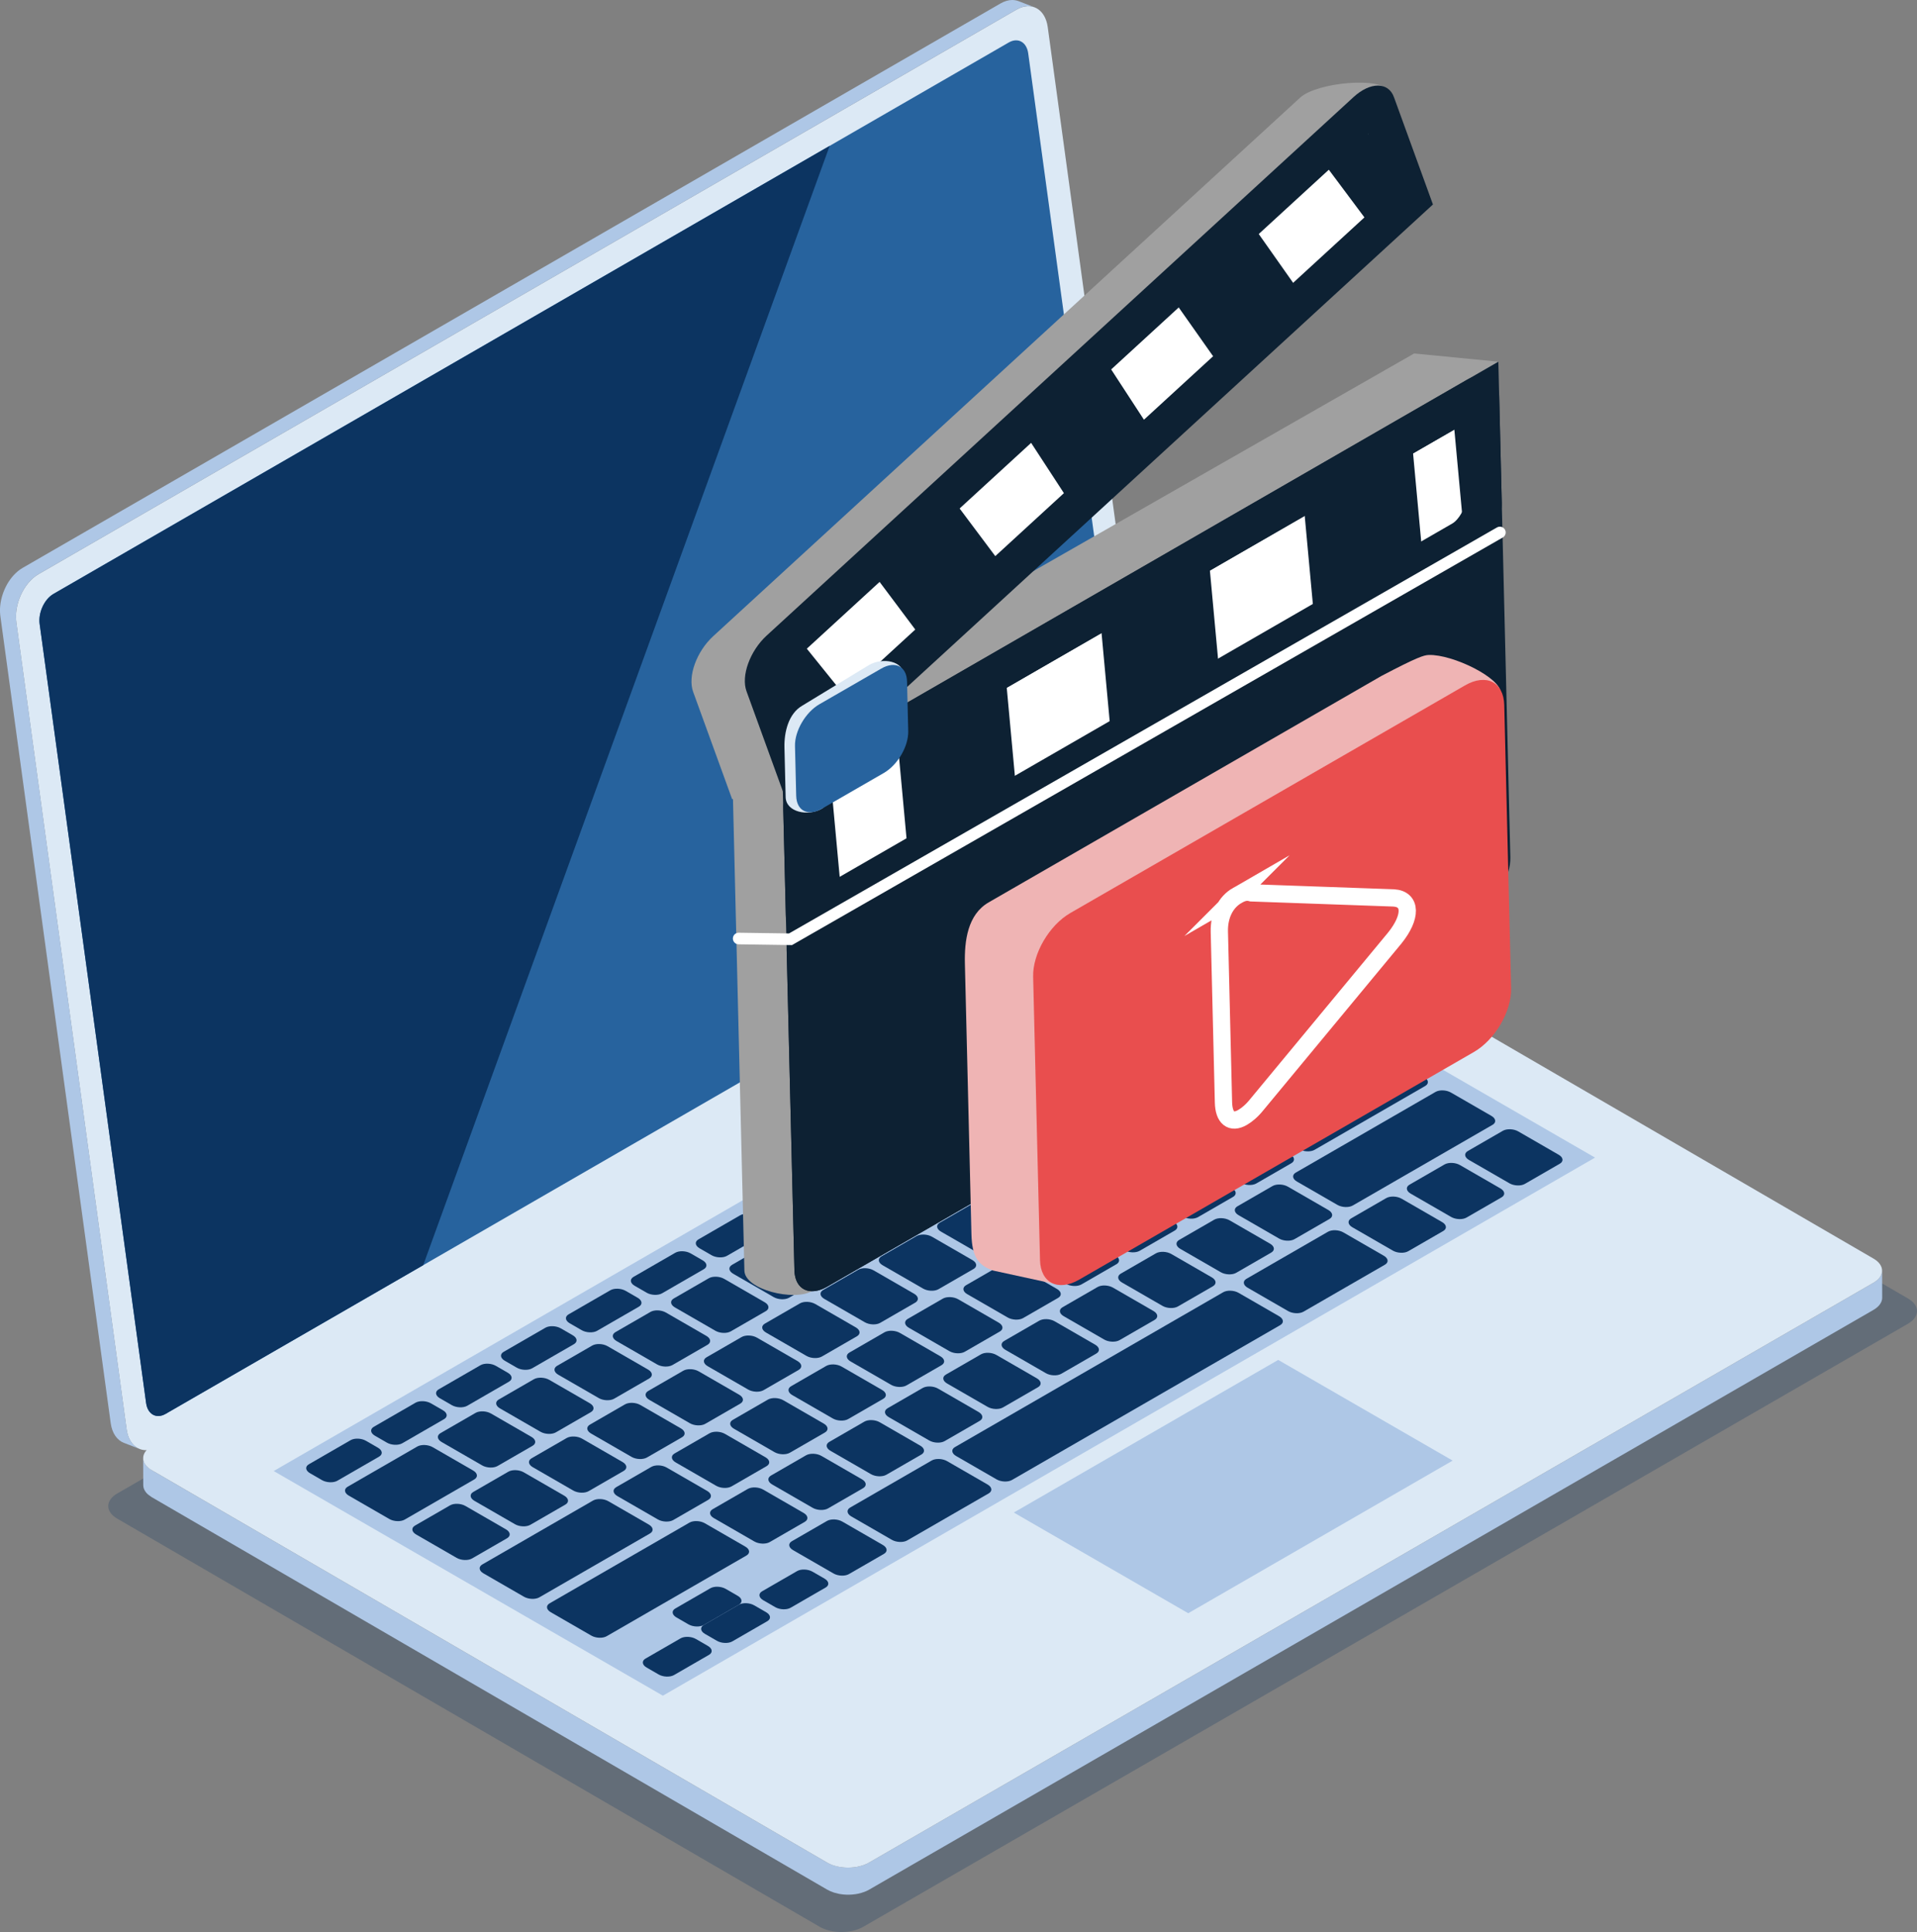
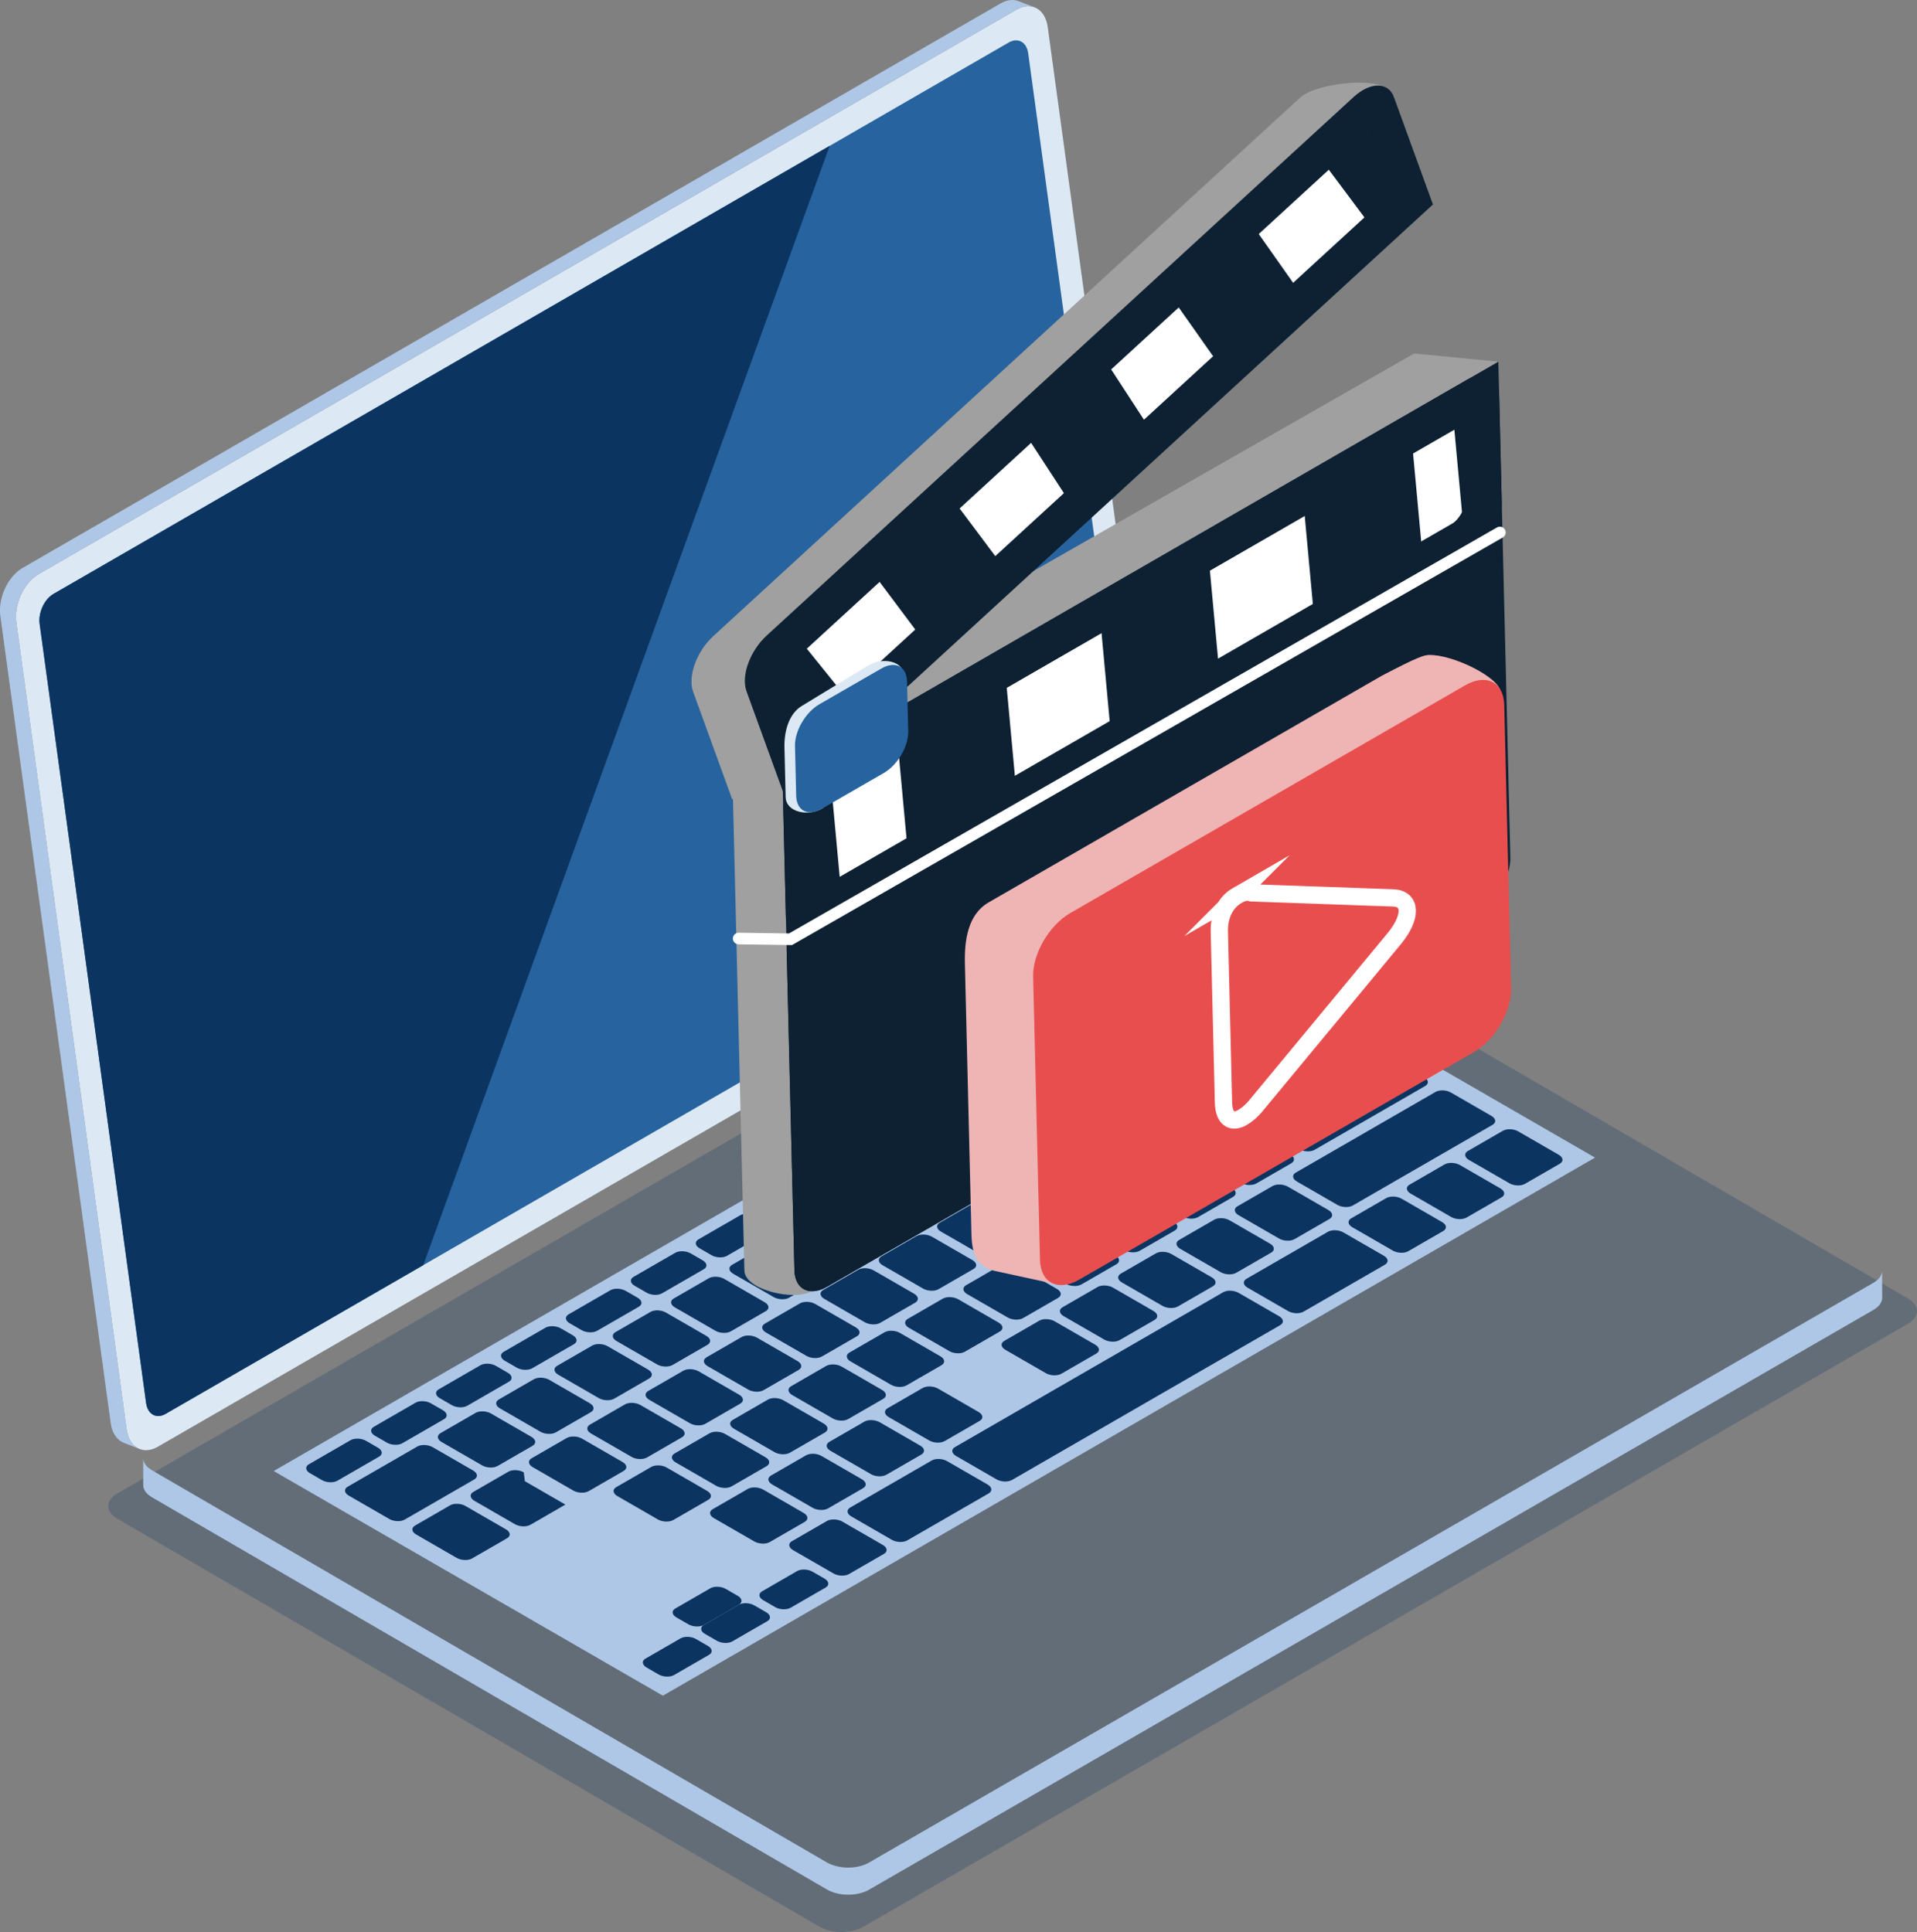
<svg xmlns="http://www.w3.org/2000/svg" id="_レイヤー_2" data-name="レイヤー 2" viewBox="0 0 1470.97 1482.77">
  <rect x="0" y="0" width="1470.97" height="1482.77" fill="#808080" stroke="none" />
  <defs>
    <style>
      .cls-1 {
        fill: #0c3461;
      }

      .cls-1, .cls-2, .cls-3, .cls-4, .cls-5, .cls-6, .cls-7, .cls-8, .cls-9, .cls-10 {
        stroke-width: 0px;
      }

      .cls-2, .cls-11 {
        fill: #e94e4e;
      }

      .cls-3, .cls-12 {
        opacity: .25;
      }

      .cls-4 {
        fill: #dce9f5;
      }

      .cls-5 {
        fill: #0d2133;
      }

      .cls-6 {
        fill: #fff;
      }

      .cls-7 {
        fill: #a0a0a0;
      }

      .cls-8 {
        fill: #27639e;
      }

      .cls-9 {
        fill: #efb4b4;
      }

      .cls-10 {
        fill: #aec7e6;
      }

      .cls-13 {
        fill: none;
        stroke-linecap: round;
        stroke-width: 8.9px;
      }

      .cls-13, .cls-11 {
        stroke: #fff;
        stroke-miterlimit: 10;
      }

      .cls-11 {
        stroke-width: 13.26px;
      }
    </style>
  </defs>
  <g id="Layer_1" data-name="Layer 1">
    <g class="cls-12">
      <path class="cls-1" d="M90.03,1146.16c-9.27,5.35-9.26,14-.05,19.35l539.04,313.26c9.15,5.32,24.08,5.35,33.35,0l801.62-462.81c9.27-5.35,9.32-14.03.17-19.35l-539.04-313.26c-9.21-5.35-24.19-5.35-33.46,0L90.03,1146.16Z" />
    </g>
    <g>
      <g>
        <g>
          <path class="cls-4" d="M12.54,477.67l84.61,619.28c1.9,13.92,12.63,19.91,23.95,13.37l750.39-433.24c11.32-6.54,18.96-23.13,17.06-37.05L803.95,20.75c-1.9-13.92-12.63-19.9-23.95-13.36L29.61,440.63c-11.32,6.54-18.96,23.12-17.06,37.04Z" />
          <g>
            <path class="cls-8" d="M41.07,455.79c-7.06,4.08-11.83,14.42-10.64,23.1l81.69,597.88c1.19,8.69,7.88,12.41,14.94,8.33l732.97-423.18c7.06-4.08,11.83-14.42,10.64-23.1L788.98,40.94c-1.19-8.69-7.88-12.41-14.94-8.33L41.07,455.79Z" />
            <path class="cls-1" d="M30.43,478.89l81.69,597.88c1.18,8.68,7.87,12.41,14.94,8.34l197.69-114.14L636.63,111.94,41.07,455.79c-7.07,4.08-11.83,14.42-10.65,23.1Z" />
          </g>
        </g>
        <path class="cls-10" d="M.04,470.26c0-.18-.01-.37-.02-.55,0-.27-.02-.54-.02-.81,0-.19,0-.38,0-.58,0-.26,0-.52,0-.79,0-.02,0-.04,0-.06,0-.05,0-.09,0-.14.02-.61.06-1.22.11-1.83.01-.12.02-.24.03-.36.06-.64.14-1.28.23-1.92.02-.13.04-.26.06-.39.1-.64.21-1.29.35-1.93,0-.02,0-.03,0-.05.14-.65.29-1.31.46-1.95.03-.13.07-.27.1-.4.17-.63.35-1.26.55-1.88.03-.11.07-.22.11-.32.19-.59.4-1.17.61-1.75.03-.08.06-.16.09-.24.24-.62.49-1.23.75-1.83.06-.13.11-.26.17-.39.27-.6.55-1.2.84-1.79.03-.07.07-.13.1-.2.28-.55.57-1.09.88-1.63.06-.1.11-.21.17-.31.32-.56.66-1.11,1-1.65.07-.11.14-.22.22-.33.72-1.1,1.49-2.16,2.31-3.16.08-.1.16-.2.25-.3.4-.48.81-.95,1.23-1.4.08-.08.15-.16.23-.24.4-.43.81-.84,1.23-1.24.05-.05.1-.1.15-.15.45-.42.9-.82,1.37-1.21.1-.08.2-.17.3-.25.47-.38.94-.74,1.43-1.09.02-.01.03-.03.05-.04.03-.02.07-.04.11-.07.6-.42,1.21-.81,1.83-1.17L767.74,2.65C770.85.86,773.91,0,776.75,0c.57,0,1.13.03,1.68.1.55.07,1.09.17,1.62.3.53.13,1.05.3,1.55.49l12.25,4.74c-4.04-1.56-8.9-1.11-13.86,1.76L29.61,440.63c-.62.36-1.23.76-1.83,1.17-.05.04-.11.07-.16.11-.48.34-.96.71-1.43,1.09-.1.08-.2.16-.3.25-.46.39-.92.79-1.37,1.2-.05.05-.1.1-.15.15-.42.4-.82.81-1.22,1.23-.08.08-.15.16-.23.24-.42.45-.83.92-1.23,1.4-.08.1-.16.2-.25.3-.41.5-.81,1.01-1.19,1.54,0,0,0,0,0,0-.38.53-.75,1.07-1.11,1.62-.07.11-.15.22-.22.33-.35.54-.68,1.09-1,1.65-.06.1-.11.2-.17.31-.3.53-.6,1.08-.88,1.63-.03.06-.07.13-.1.19-.3.59-.57,1.18-.84,1.79-.06.13-.12.26-.17.39-.26.6-.51,1.21-.75,1.83-.03.08-.06.16-.09.24-.22.58-.42,1.16-.61,1.74-.04.11-.07.21-.11.32-.2.62-.38,1.25-.55,1.88-.04.13-.07.27-.1.4-.17.65-.33,1.3-.46,1.95,0,.02,0,.03,0,.05-.13.64-.24,1.29-.35,1.93-.02.13-.04.26-.06.39-.09.64-.17,1.28-.23,1.92-.01.12-.02.24-.03.36-.05.61-.09,1.22-.11,1.83,0,.07,0,.14,0,.2,0,.26,0,.52,0,.79,0,.19,0,.38,0,.58,0,.27.01.55.02.82,0,.18,0,.36.02.53.02.3.04.61.06.91.01.14.02.29.03.43.04.45.09.89.15,1.33l84.61,619.28c.93,6.84,4,11.76,8.21,14.23.6.35,1.23.65,1.88.9h0s0,0,0,0l-12.26-4.74c-5.17-2-9.02-7.32-10.09-15.13L.29,472.93c-.06-.44-.11-.88-.15-1.33-.01-.16-.02-.31-.03-.47-.02-.29-.05-.58-.06-.87Z" />
      </g>
      <path class="cls-10" d="M1444.19,975.14c0,3.39-2.23,6.8-6.72,9.39l-770.68,444.95c-1.08.62-2.24,1.16-3.46,1.63-.19.07-.39.13-.58.2-1.01.37-2.06.69-3.14.95-.21.05-.43.11-.64.16-1.19.27-2.41.48-3.65.62-.18.02-.37.04-.55.06-1.25.13-2.5.2-3.76.21-.2,0-.41,0-.61,0-1.27-.01-2.55-.08-3.8-.21-.23-.02-.46-.07-.69-.1-.93-.12-1.84-.29-2.74-.47-.77-.16-1.52-.36-2.27-.56-.58-.16-1.15-.33-1.71-.52-1.58-.55-3.1-1.17-4.46-1.96L116.5,1128.32c-.53-.31-.93-.66-1.39-.99-.56-.4-1.16-.78-1.63-1.21-.71-.64-1.31-1.3-1.81-1.99-.09-.12-.17-.25-.25-.38-.46-.69-.84-1.4-1.09-2.12-.03-.08-.04-.16-.07-.25-.24-.77-.39-1.56-.39-2.34l.06,20.81c0,.07,0,.13,0,.2.01.43.06.87.15,1.3.06.28.15.56.24.84.03.08.04.16.07.24.02.06.03.13.06.19.16.44.37.87.61,1.29.12.22.29.42.43.64.08.12.16.25.25.37.09.12.15.24.24.35.41.52.88,1.03,1.42,1.52.04.04.11.08.16.12.47.42,1.06.8,1.62,1.2.39.27.69.57,1.12.83.09.06.19.11.28.17l518.23,301.16c1.36.79,2.88,1.41,4.46,1.96.18.06.32.16.51.22.38.12.8.19,1.2.3.75.21,1.5.41,2.27.57.28.06.54.15.83.21.63.11,1.27.19,1.91.27.23.03.45.07.68.09.1.01.2.03.3.04.83.08,1.67.14,2.51.17.33.01.66,0,.99,0,.2,0,.4,0,.6,0,.24,0,.48,0,.73,0,.75-.02,1.49-.06,2.23-.12.27-.02.54-.06.81-.09.19-.02.37-.04.56-.06.28-.03.56-.05.83-.09.76-.11,1.51-.24,2.24-.39.19-.04.38-.1.57-.14.22-.05.43-.11.65-.16.38-.09.77-.17,1.14-.28.69-.2,1.34-.44,2-.68.19-.07.38-.12.57-.19.06-.02.13-.04.19-.06,1.15-.46,2.25-.98,3.28-1.57l770.67-444.95c4.49-2.59,6.73-6,6.72-9.39l-.06-20.81Z" />
-       <path class="cls-4" d="M116.55,1109.72c-8.91,5.14-8.9,13.46-.05,18.6l518.23,301.17c8.8,5.11,23.15,5.14,32.06,0l770.67-444.95c8.91-5.14,8.96-13.49.16-18.6l-518.23-301.16c-8.85-5.14-23.26-5.14-32.17,0L116.55,1109.72Z" />
      <g>
        <polygon class="cls-10" points="508.65 1301.38 210.01 1128.96 925.28 716 1223.91 888.42 508.65 1301.38" />
-         <polygon class="cls-10" points="1114.66 1120.96 911.77 1238.1 777.91 1160.82 980.81 1043.68 1114.66 1120.96" />
        <g>
          <g>
            <path class="cls-1" d="M1158.22,908.13c3.48,2.01,8.79,2.23,11.81.49l26.91-15.54c3.01-1.74,2.63-4.81-.85-6.82l-31.08-17.94c-3.48-2.01-8.79-2.23-11.81-.49l-26.91,15.54c-3.01,1.74-2.63,4.81.85,6.82l31.08,17.94Z" />
            <path class="cls-1" d="M1113.48,933.96c3.48,2.01,8.79,2.23,11.81.49l26.91-15.54c3.01-1.74,2.63-4.81-.85-6.82l-31.08-17.94c-3.48-2.01-8.79-2.23-11.81-.49l-26.91,15.54c-3.01,1.74-2.63,4.81.85,6.82l31.08,17.94Z" />
            <path class="cls-1" d="M1068.74,959.79c3.48,2.01,8.79,2.23,11.81.49l26.91-15.54c3.01-1.74,2.63-4.81-.85-6.82l-31.08-17.94c-3.48-2.01-8.79-2.23-11.81-.49l-26.91,15.54c-3.01,1.74-2.63,4.81.85,6.82l31.08,17.94Z" />
            <path class="cls-1" d="M639.57,1207.58c3.48,2.01,8.79,2.23,11.81.49l26.91-15.54c3.01-1.74,2.63-4.81-.85-6.82l-31.08-17.94c-3.48-2.01-8.79-2.23-11.81-.49l-26.91,15.54c-3.01,1.74-2.63,4.81.85,6.82l31.08,17.94Z" />
            <path class="cls-1" d="M988.38,1006.19c3.48,2.01,8.79,2.23,11.81.49l62.54-36.1c3.01-1.74,2.63-4.81-.85-6.82l-31.08-17.94c-3.48-2.01-8.79-2.23-11.81-.49l-62.54,36.1c-3.01,1.74-2.63,4.81.85,6.82l31.08,17.94Z" />
            <path class="cls-1" d="M684.31,1181.74c3.48,2.01,8.79,2.23,11.81.49l62.54-36.1c3.01-1.74,2.63-4.81-.85-6.82l-31.08-17.94c-3.48-2.01-8.79-2.23-11.81-.49l-62.54,36.1c-3.01,1.74-2.63,4.81.85,6.82l31.08,17.94Z" />
            <path class="cls-1" d="M764.68,1135.35c3.48,2.01,8.79,2.23,11.81.49l205.87-118.86c3.01-1.74,2.63-4.81-.85-6.82l-31.08-17.94c-3.48-2.01-8.79-2.23-11.81-.49l-205.87,118.86c-3.01,1.74-2.63,4.81.85,6.82l31.08,17.94Z" />
            <path class="cls-1" d="M594.83,1233.41c3.48,2.01,8.79,2.23,11.81.49l26.91-15.54c3.01-1.74,2.63-4.81-.85-6.82l-9.21-5.32c-3.48-2.01-8.79-2.23-11.81-.49l-26.91,15.54c-3.01,1.74-2.63,4.81.85,6.82l9.21,5.32Z" />
            <path class="cls-1" d="M550.09,1259.24c3.48,2.01,8.79,2.23,11.81.49l26.91-15.54c3.01-1.74,2.63-4.81-.85-6.82l-9.21-5.32c-3.48-2.01-8.79-2.23-11.81-.49l-26.91,15.54c-3.01,1.74-2.63,4.81.85,6.82l9.21,5.32Z" />
            <path class="cls-1" d="M528.23,1246.61c3.48,2.01,8.79,2.23,11.81.49l26.91-15.54c3.01-1.74,2.63-4.81-.85-6.82l-9.21-5.32c-3.48-2.01-8.79-2.23-11.81-.49l-26.91,15.54c-3.01,1.74-2.63,4.81.85,6.82l9.21,5.32Z" />
            <path class="cls-1" d="M505.35,1285.07c3.48,2.01,8.79,2.23,11.81.49l26.91-15.54c3.01-1.74,2.63-4.81-.85-6.82l-9.21-5.32c-3.48-2.01-8.79-2.23-11.81-.49l-26.91,15.54c-3.01,1.74-2.63,4.81.85,6.82l9.21,5.32Z" />
          </g>
          <g>
            <path class="cls-1" d="M894.77,761.97c3.48,2.01,8.79,2.23,11.81.49l32.05-18.51c3.01-1.74,2.63-4.81-.85-6.82l-9.21-5.32c-3.48-2.01-8.79-2.23-11.81-.49l-32.05,18.51c-3.01,1.74-2.63,4.81.85,6.82l9.21,5.32Z" />
            <path class="cls-1" d="M844.95,790.73c3.48,2.01,8.79,2.23,11.81.49l32.05-18.51c3.01-1.74,2.63-4.81-.85-6.82l-9.21-5.32c-3.48-2.01-8.79-2.23-11.81-.49l-32.05,18.51c-3.01,1.74-2.63,4.81.85,6.82l9.21,5.32Z" />
            <path class="cls-1" d="M795.12,819.5c3.48,2.01,8.79,2.23,11.81.49l32.05-18.51c3.01-1.74,2.63-4.81-.85-6.82l-9.21-5.32c-3.48-2.01-8.79-2.23-11.81-.49l-32.05,18.51c-3.01,1.74-2.63,4.81.85,6.82l9.21,5.32Z" />
            <path class="cls-1" d="M745.29,848.27c3.48,2.01,8.79,2.23,11.81.49l32.05-18.51c3.01-1.74,2.63-4.81-.85-6.82l-9.21-5.32c-3.48-2.01-8.79-2.23-11.81-.49l-32.05,18.51c-3.01,1.74-2.63,4.81.85,6.82l9.21,5.32Z" />
            <path class="cls-1" d="M695.47,877.03c3.48,2.01,8.79,2.23,11.81.49l32.05-18.51c3.01-1.74,2.63-4.81-.85-6.82l-9.21-5.32c-3.48-2.01-8.79-2.23-11.81-.49l-32.05,18.51c-3.01,1.74-2.63,4.81.85,6.82l9.21,5.32Z" />
            <path class="cls-1" d="M645.64,905.8c3.48,2.01,8.79,2.23,11.81.49l32.05-18.51c3.01-1.74,2.63-4.81-.85-6.82l-9.21-5.32c-3.48-2.01-8.79-2.23-11.81-.49l-32.05,18.51c-3.01,1.74-2.63,4.81.85,6.82l9.21,5.32Z" />
            <path class="cls-1" d="M595.82,934.57c3.48,2.01,8.79,2.23,11.81.49l32.05-18.51c3.01-1.74,2.63-4.81-.85-6.82l-9.21-5.32c-3.48-2.01-8.79-2.23-11.81-.49l-32.05,18.51c-3.01,1.74-2.63,4.81.85,6.82l9.21,5.32Z" />
            <path class="cls-1" d="M545.99,963.33c3.48,2.01,8.79,2.23,11.81.49l32.05-18.51c3.01-1.74,2.63-4.81-.85-6.82l-9.21-5.32c-3.48-2.01-8.79-2.23-11.81-.49l-32.05,18.51c-3.01,1.74-2.63,4.81.85,6.82l9.21,5.32Z" />
            <path class="cls-1" d="M496.17,992.1c3.48,2.01,8.79,2.23,11.81.49l32.05-18.51c3.01-1.74,2.63-4.81-.85-6.82l-9.21-5.32c-3.48-2.01-8.79-2.23-11.81-.49l-32.05,18.51c-3.01,1.74-2.63,4.81.85,6.82l9.21,5.32Z" />
            <path class="cls-1" d="M446.34,1020.87c3.48,2.01,8.79,2.23,11.81.49l32.05-18.51c3.01-1.74,2.63-4.81-.85-6.82l-9.21-5.32c-3.48-2.01-8.79-2.23-11.81-.49l-32.05,18.51c-3.01,1.74-2.63,4.81.85,6.82l9.21,5.32Z" />
            <path class="cls-1" d="M396.52,1049.63c3.48,2.01,8.79,2.23,11.81.49l32.05-18.51c3.01-1.74,2.63-4.81-.85-6.82l-9.21-5.32c-3.48-2.01-8.79-2.23-11.81-.49l-32.05,18.51c-3.01,1.74-2.63,4.81.85,6.82l9.21,5.32Z" />
            <path class="cls-1" d="M346.69,1078.4c3.48,2.01,8.79,2.23,11.81.49l32.05-18.51c3.01-1.74,2.63-4.81-.85-6.82l-9.21-5.32c-3.48-2.01-8.79-2.23-11.81-.49l-32.05,18.51c-3.01,1.74-2.63,4.81.85,6.82l9.21,5.32Z" />
            <path class="cls-1" d="M296.87,1107.17c3.48,2.01,8.79,2.23,11.81.49l32.05-18.51c3.01-1.74,2.63-4.81-.85-6.82l-9.21-5.32c-3.48-2.01-8.79-2.23-11.81-.49l-32.05,18.51c-3.01,1.74-2.63,4.81.85,6.82l9.21,5.32Z" />
            <path class="cls-1" d="M247.04,1135.93c3.48,2.01,8.79,2.23,11.81.49l32.05-18.51c3.01-1.74,2.63-4.81-.85-6.82l-9.21-5.32c-3.48-2.01-8.79-2.23-11.81-.49l-32.05,18.51c-3.01,1.74-2.63,4.81.85,6.82l9.21,5.32Z" />
          </g>
          <g>
            <path class="cls-1" d="M951.57,788.83c3.48,2.01,8.79,2.23,11.81.49l26.91-15.54c3.01-1.74,2.63-4.81-.85-6.82l-31.08-17.94c-3.48-2.01-8.79-2.23-11.81-.49l-26.91,15.54c-3.01,1.74-2.63,4.81.85,6.82l31.08,17.94Z" />
            <path class="cls-1" d="M906.83,814.66c3.48,2.01,8.79,2.23,11.81.49l26.91-15.54c3.01-1.74,2.63-4.81-.85-6.82l-31.08-17.94c-3.48-2.01-8.79-2.23-11.81-.49l-26.91,15.54c-3.01,1.74-2.63,4.81.85,6.82l31.08,17.94Z" />
            <path class="cls-1" d="M862.09,840.49c3.48,2.01,8.79,2.23,11.81.49l26.91-15.54c3.01-1.74,2.63-4.81-.85-6.82l-31.08-17.94c-3.48-2.01-8.79-2.23-11.81-.49l-26.91,15.54c-3.01,1.74-2.63,4.81.85,6.82l31.08,17.94Z" />
            <path class="cls-1" d="M817.35,866.32c3.48,2.01,8.79,2.23,11.81.49l26.91-15.54c3.01-1.74,2.63-4.81-.85-6.82l-31.08-17.94c-3.48-2.01-8.79-2.23-11.81-.49l-26.91,15.54c-3.01,1.74-2.63,4.81.85,6.82l31.08,17.94Z" />
            <path class="cls-1" d="M772.61,892.15c3.48,2.01,8.79,2.23,11.81.49l26.91-15.54c3.01-1.74,2.63-4.81-.85-6.82l-31.08-17.94c-3.48-2.01-8.79-2.23-11.81-.49l-26.91,15.54c-3.01,1.74-2.63,4.81.85,6.82l31.08,17.94Z" />
            <path class="cls-1" d="M727.87,917.98c3.48,2.01,8.79,2.23,11.81.49l26.91-15.54c3.01-1.74,2.63-4.81-.85-6.82l-31.08-17.94c-3.48-2.01-8.79-2.23-11.81-.49l-26.91,15.54c-3.01,1.74-2.63,4.81.85,6.82l31.08,17.94Z" />
            <path class="cls-1" d="M683.13,943.81c3.48,2.01,8.79,2.23,11.81.49l26.91-15.54c3.01-1.74,2.63-4.81-.85-6.82l-31.08-17.94c-3.48-2.01-8.79-2.23-11.81-.49l-26.91,15.54c-3.01,1.74-2.63,4.81.85,6.82l31.08,17.94Z" />
            <path class="cls-1" d="M638.39,969.64c3.48,2.01,8.79,2.23,11.81.49l26.91-15.54c3.01-1.74,2.63-4.81-.85-6.82l-31.08-17.94c-3.48-2.01-8.79-2.23-11.81-.49l-26.91,15.54c-3.01,1.74-2.63,4.81.85,6.82l31.08,17.94Z" />
            <path class="cls-1" d="M593.65,995.47c3.48,2.01,8.79,2.23,11.81.49l26.91-15.54c3.01-1.74,2.63-4.81-.85-6.82l-31.08-17.94c-3.48-2.01-8.79-2.23-11.81-.49l-26.91,15.54c-3.01,1.74-2.63,4.81.85,6.82l31.08,17.94Z" />
            <path class="cls-1" d="M548.91,1021.3c3.48,2.01,8.79,2.23,11.81.49l26.91-15.54c3.01-1.74,2.63-4.81-.85-6.82l-31.08-17.94c-3.48-2.01-8.79-2.23-11.81-.49l-26.91,15.54c-3.01,1.74-2.63,4.81.85,6.82l31.08,17.94Z" />
            <path class="cls-1" d="M504.17,1047.13c3.48,2.01,8.79,2.23,11.81.49l26.91-15.54c3.01-1.74,2.63-4.81-.85-6.82l-31.08-17.94c-3.48-2.01-8.79-2.23-11.81-.49l-26.91,15.54c-3.01,1.74-2.63,4.81.85,6.82l31.08,17.94Z" />
            <path class="cls-1" d="M459.43,1072.97c3.48,2.01,8.79,2.23,11.81.49l26.91-15.54c3.01-1.74,2.63-4.81-.85-6.82l-31.08-17.94c-3.48-2.01-8.79-2.23-11.81-.49l-26.91,15.54c-3.01,1.74-2.63,4.81.85,6.82l31.08,17.94Z" />
            <path class="cls-1" d="M414.69,1098.8c3.48,2.01,8.79,2.23,11.81.49l26.91-15.54c3.01-1.74,2.63-4.81-.85-6.82l-31.08-17.94c-3.48-2.01-8.79-2.23-11.81-.49l-26.91,15.54c-3.01,1.74-2.63,4.81.85,6.82l31.08,17.94Z" />
            <path class="cls-1" d="M369.95,1124.63c3.48,2.01,8.79,2.23,11.81.49l26.91-15.54c3.01-1.74,2.63-4.81-.85-6.82l-31.08-17.94c-3.48-2.01-8.79-2.23-11.81-.49l-26.91,15.54c-3.01,1.74-2.63,4.81.85,6.82l31.08,17.94Z" />
            <path class="cls-1" d="M298.7,1165.76c3.48,2.01,8.79,2.23,11.81.49l53.42-30.84c3.01-1.74,2.63-4.81-.85-6.82l-31.08-17.94c-3.48-2.01-8.79-2.23-11.81-.49l-53.42,30.84c-3.01,1.74-2.63,4.81.85,6.82l31.08,17.94Z" />
          </g>
          <g>
            <path class="cls-1" d="M357.16,1155.78c-3.48-2.01-8.79-2.23-11.81-.49l-26.91,15.54c-3.01,1.74-2.63,4.81.85,6.82l31.08,17.94c3.48,2.01,8.79,2.23,11.81.49l26.91-15.54c3.01-1.74,2.63-4.81-.85-6.82l-31.08-17.94Z" />
-             <path class="cls-1" d="M401.9,1129.95c-3.48-2.01-8.79-2.23-11.81-.49l-26.91,15.54c-3.01,1.74-2.63,4.81.85,6.82l31.08,17.94c3.48,2.01,8.79,2.23,11.81.49l26.91-15.54c3.01-1.74,2.63-4.81-.85-6.82l-31.08-17.94Z" />
+             <path class="cls-1" d="M401.9,1129.95c-3.48-2.01-8.79-2.23-11.81-.49l-26.91,15.54c-3.01,1.74-2.63,4.81.85,6.82l31.08,17.94c3.48,2.01,8.79,2.23,11.81.49l26.91-15.54l-31.08-17.94Z" />
            <path class="cls-1" d="M446.64,1104.12c-3.48-2.01-8.79-2.23-11.81-.49l-26.91,15.54c-3.01,1.74-2.63,4.81.85,6.82l31.08,17.94c3.48,2.01,8.79,2.23,11.81.49l26.91-15.54c3.01-1.74,2.63-4.81-.85-6.82l-31.08-17.94Z" />
            <path class="cls-1" d="M491.38,1078.29c-3.48-2.01-8.79-2.23-11.81-.49l-26.91,15.54c-3.01,1.74-2.63,4.81.85,6.82l31.08,17.94c3.48,2.01,8.79,2.23,11.81.49l26.91-15.54c3.01-1.74,2.63-4.81-.85-6.82l-31.08-17.94Z" />
            <path class="cls-1" d="M536.12,1052.46c-3.48-2.01-8.79-2.23-11.81-.49l-26.91,15.54c-3.01,1.74-2.63,4.81.85,6.82l31.08,17.94c3.48,2.01,8.79,2.23,11.81.49l26.91-15.54c3.01-1.74,2.63-4.81-.85-6.82l-31.08-17.94Z" />
            <path class="cls-1" d="M580.87,1026.62c-3.48-2.01-8.79-2.23-11.81-.49l-26.91,15.54c-3.01,1.74-2.63,4.81.85,6.82l31.08,17.94c3.48,2.01,8.79,2.23,11.81.49l26.91-15.54c3.01-1.74,2.63-4.81-.85-6.82l-31.08-17.94Z" />
            <path class="cls-1" d="M625.61,1000.79c-3.48-2.01-8.79-2.23-11.81-.49l-26.91,15.54c-3.01,1.74-2.63,4.81.85,6.82l31.08,17.94c3.48,2.01,8.79,2.23,11.81.49l26.91-15.54c3.01-1.74,2.63-4.81-.85-6.82l-31.08-17.94Z" />
            <path class="cls-1" d="M670.35,974.96c-3.48-2.01-8.79-2.23-11.81-.49l-26.91,15.54c-3.01,1.74-2.63,4.81.85,6.82l31.08,17.94c3.48,2.01,8.79,2.23,11.81.49l26.91-15.54c3.01-1.74,2.63-4.81-.85-6.82l-31.08-17.94Z" />
            <path class="cls-1" d="M715.09,949.13c-3.48-2.01-8.79-2.23-11.81-.49l-26.91,15.54c-3.01,1.74-2.63,4.81.85,6.82l31.08,17.94c3.48,2.01,8.79,2.23,11.81.49l26.91-15.54c3.01-1.74,2.63-4.81-.85-6.82l-31.08-17.94Z" />
            <path class="cls-1" d="M759.83,923.3c-3.48-2.01-8.79-2.23-11.81-.49l-26.91,15.54c-3.01,1.74-2.63,4.81.85,6.82l31.08,17.94c3.48,2.01,8.79,2.23,11.81.49l26.91-15.54c3.01-1.74,2.63-4.81-.85-6.82l-31.08-17.94Z" />
            <path class="cls-1" d="M804.57,897.47c-3.48-2.01-8.79-2.23-11.81-.49l-26.91,15.54c-3.01,1.74-2.63,4.81.85,6.82l31.08,17.94c3.48,2.01,8.79,2.23,11.81.49l26.91-15.54c3.01-1.74,2.63-4.81-.85-6.82l-31.08-17.94Z" />
            <path class="cls-1" d="M849.31,871.64c-3.48-2.01-8.79-2.23-11.81-.49l-26.91,15.54c-3.01,1.74-2.63,4.81.85,6.82l31.08,17.94c3.48,2.01,8.79,2.23,11.81.49l26.91-15.54c3.01-1.74,2.63-4.81-.85-6.82l-31.08-17.94Z" />
            <path class="cls-1" d="M894.05,845.81c-3.48-2.01-8.79-2.23-11.81-.49l-26.91,15.54c-3.01,1.74-2.63,4.81.85,6.82l31.08,17.94c3.48,2.01,8.79,2.23,11.81.49l26.91-15.54c3.01-1.74,2.63-4.81-.85-6.82l-31.08-17.94Z" />
            <path class="cls-1" d="M938.79,819.98c-3.48-2.01-8.79-2.23-11.81-.49l-26.91,15.54c-3.01,1.74-2.63,4.81.85,6.82l31.08,17.94c3.48,2.01,8.79,2.23,11.81.49l26.91-15.54c3.01-1.74,2.63-4.81-.85-6.82l-31.08-17.94Z" />
            <path class="cls-1" d="M1010.03,778.84c-3.48-2.01-8.79-2.23-11.81-.49l-53.42,30.84c-3.01,1.74-2.63,4.81.85,6.82l31.08,17.94c3.48,2.01,8.79,2.23,11.81.49l53.42-30.84c3.01-1.74,2.63-4.81-.85-6.82l-31.08-17.94Z" />
          </g>
          <g>
            <path class="cls-1" d="M511.56,1126.29c-3.48-2.01-8.79-2.23-11.81-.49l-26.91,15.54c-3.01,1.74-2.63,4.81.85,6.82l31.08,17.94c3.48,2.01,8.79,2.23,11.81.49l26.91-15.54c3.01-1.74,2.63-4.81-.85-6.82l-31.08-17.94Z" />
            <path class="cls-1" d="M556.3,1100.46c-3.48-2.01-8.79-2.23-11.81-.49l-26.91,15.54c-3.01,1.74-2.63,4.81.85,6.82l31.08,17.94c3.48,2.01,8.79,2.23,11.81.49l26.91-15.54c3.01-1.74,2.63-4.81-.85-6.82l-31.08-17.94Z" />
            <path class="cls-1" d="M601.04,1074.63c-3.48-2.01-8.79-2.23-11.81-.49l-26.91,15.54c-3.01,1.74-2.63,4.81.85,6.82l31.08,17.94c3.48,2.01,8.79,2.23,11.81.49l26.91-15.54c3.01-1.74,2.63-4.81-.85-6.82l-31.08-17.94Z" />
            <path class="cls-1" d="M645.78,1048.8c-3.48-2.01-8.79-2.23-11.81-.49l-26.91,15.54c-3.01,1.74-2.63,4.81.85,6.82l31.08,17.94c3.48,2.01,8.79,2.23,11.81.49l26.91-15.54c3.01-1.74,2.63-4.81-.85-6.82l-31.08-17.94Z" />
            <path class="cls-1" d="M690.52,1022.97c-3.48-2.01-8.79-2.23-11.81-.49l-26.91,15.54c-3.01,1.74-2.63,4.81.85,6.82l31.08,17.94c3.48,2.01,8.79,2.23,11.81.49l26.91-15.54c3.01-1.74,2.63-4.81-.85-6.82l-31.08-17.94Z" />
            <path class="cls-1" d="M735.26,997.14c-3.48-2.01-8.79-2.23-11.81-.49l-26.91,15.54c-3.01,1.74-2.63,4.81.85,6.82l31.08,17.94c3.48,2.01,8.79,2.23,11.81.49l26.91-15.54c3.01-1.74,2.63-4.81-.85-6.82l-31.08-17.94Z" />
            <path class="cls-1" d="M780,971.31c-3.48-2.01-8.79-2.23-11.81-.49l-26.91,15.54c-3.01,1.74-2.63,4.81.85,6.82l31.08,17.94c3.48,2.01,8.79,2.23,11.81.49l26.91-15.54c3.01-1.74,2.63-4.81-.85-6.82l-31.08-17.94Z" />
            <path class="cls-1" d="M824.74,945.48c-3.48-2.01-8.79-2.23-11.81-.49l-26.91,15.54c-3.01,1.74-2.63,4.81.85,6.82l31.08,17.94c3.48,2.01,8.79,2.23,11.81.49l26.91-15.54c3.01-1.74,2.63-4.81-.85-6.82l-31.08-17.94Z" />
            <path class="cls-1" d="M869.48,919.65c-3.48-2.01-8.79-2.23-11.81-.49l-26.91,15.54c-3.01,1.74-2.63,4.81.85,6.82l31.08,17.94c3.48,2.01,8.79,2.23,11.81.49l26.91-15.54c3.01-1.74,2.63-4.81-.85-6.82l-31.08-17.94Z" />
            <path class="cls-1" d="M914.22,893.82c-3.48-2.01-8.79-2.23-11.81-.49l-26.91,15.54c-3.01,1.74-2.63,4.81.85,6.82l31.08,17.94c3.48,2.01,8.79,2.23,11.81.49l26.91-15.54c3.01-1.74,2.63-4.81-.85-6.82l-31.08-17.94Z" />
            <path class="cls-1" d="M958.96,867.98c-3.48-2.01-8.79-2.23-11.81-.49l-26.91,15.54c-3.01,1.74-2.63,4.81.85,6.82l31.08,17.94c3.48,2.01,8.79,2.23,11.81.49l26.91-15.54c3.01-1.74,2.63-4.81-.85-6.82l-31.08-17.94Z" />
            <path class="cls-1" d="M996.91,881.96c3.48,2.01,8.79,2.23,11.81.49l84.91-49.02c3.01-1.74,2.63-4.81-.85-6.82l-31.08-17.94c-3.48-2.01-8.79-2.23-11.81-.49l-84.91,49.02c-3.01,1.74-2.63,4.81.85,6.82l31.08,17.94Z" />
-             <path class="cls-1" d="M497.89,1170.07c3.48,2.01,3.86,5.08.85,6.82l-84.91,49.02c-3.01,1.74-8.33,1.52-11.81-.49l-31.08-17.94c-3.48-2.01-3.86-5.08-.85-6.82l84.91-49.02c3.01-1.74,8.33-1.52,11.81.49l31.08,17.94Z" />
          </g>
          <g>
            <g>
              <path class="cls-1" d="M585.59,1143.2c-3.48-2.01-8.79-2.23-11.81-.49l-26.91,15.54c-3.01,1.74-2.63,4.81.85,6.82l31.08,17.94c3.48,2.01,8.79,2.23,11.81.49l26.91-15.54c3.01-1.74,2.63-4.81-.85-6.82l-31.08-17.94Z" />
              <g>
                <path class="cls-1" d="M630.33,1117.37c-3.48-2.01-8.79-2.23-11.81-.49l-26.91,15.54c-3.01,1.74-2.63,4.81.85,6.82l31.08,17.94c3.48,2.01,8.79,2.23,11.81.49l26.91-15.54c3.01-1.74,2.63-4.81-.85-6.82l-31.08-17.94Z" />
                <path class="cls-1" d="M675.07,1091.54c-3.48-2.01-8.79-2.23-11.81-.49l-26.91,15.54c-3.01,1.74-2.63,4.81.85,6.82l31.08,17.94c3.48,2.01,8.79,2.23,11.81.49l26.91-15.54c3.01-1.74,2.63-4.81-.85-6.82l-31.08-17.94Z" />
                <path class="cls-1" d="M719.81,1065.71c-3.48-2.01-8.79-2.23-11.81-.49l-26.91,15.54c-3.01,1.74-2.63,4.81.85,6.82l31.08,17.94c3.48,2.01,8.79,2.23,11.81.49l26.91-15.54c3.01-1.74,2.63-4.81-.85-6.82l-31.08-17.94Z" />
-                 <path class="cls-1" d="M764.55,1039.88c-3.48-2.01-8.79-2.23-11.81-.49l-26.91,15.54c-3.01,1.74-2.63,4.81.85,6.82l31.08,17.94c3.48,2.01,8.79,2.23,11.81.49l26.91-15.54c3.01-1.74,2.63-4.81-.85-6.82l-31.08-17.94Z" />
                <path class="cls-1" d="M809.29,1014.05c-3.48-2.01-8.79-2.23-11.81-.49l-26.91,15.54c-3.01,1.74-2.63,4.81.85,6.82l31.08,17.94c3.48,2.01,8.79,2.23,11.81.49l26.91-15.54c3.01-1.74,2.63-4.81-.85-6.82l-31.08-17.94Z" />
                <path class="cls-1" d="M854.03,988.22c-3.48-2.01-8.79-2.23-11.81-.49l-26.91,15.54c-3.01,1.74-2.63,4.81.85,6.82l31.08,17.94c3.48,2.01,8.79,2.23,11.81.49l26.91-15.54c3.01-1.74,2.63-4.81-.85-6.82l-31.08-17.94Z" />
                <path class="cls-1" d="M898.77,962.39c-3.48-2.01-8.79-2.23-11.81-.49l-26.91,15.54c-3.01,1.74-2.63,4.81.85,6.82l31.08,17.94c3.48,2.01,8.79,2.23,11.81.49l26.91-15.54c3.01-1.74,2.63-4.81-.85-6.82l-31.08-17.94Z" />
                <path class="cls-1" d="M943.51,936.56c-3.48-2.01-8.79-2.23-11.81-.49l-26.91,15.54c-3.01,1.74-2.63,4.81.85,6.82l31.08,17.94c3.48,2.01,8.79,2.23,11.81.49l26.91-15.54c3.01-1.74,2.63-4.81-.85-6.82l-31.08-17.94Z" />
                <path class="cls-1" d="M988.25,910.73c-3.48-2.01-8.79-2.23-11.81-.49l-26.91,15.54c-3.01,1.74-2.63,4.81.85,6.82l31.08,17.94c3.48,2.01,8.79,2.23,11.81.49l26.91-15.54c3.01-1.74,2.63-4.81-.85-6.82l-31.08-17.94Z" />
              </g>
            </g>
            <g>
              <path class="cls-1" d="M1026.2,924.7c3.48,2.01,8.79,2.23,11.81.49l107.28-61.94c3.01-1.74,2.63-4.81-.85-6.82l-31.08-17.94c-3.48-2.01-8.79-2.23-11.81-.49l-107.28,61.94c-3.01,1.74-2.63,4.81.85,6.82l31.08,17.94Z" />
-               <path class="cls-1" d="M571.93,1186.98c3.48,2.01,3.86,5.08.85,6.82l-107.28,61.94c-3.01,1.74-8.33,1.52-11.81-.49l-31.08-17.94c-3.48-2.01-3.86-5.08-.85-6.82l107.28-61.94c3.01-1.74,8.33-1.52,11.81.49l31.08,17.94Z" />
            </g>
          </g>
        </g>
      </g>
    </g>
    <polygon class="cls-3" points="699.34 1126.69 699.34 1126.69 699.34 1126.69 699.34 1126.69" />
    <polygon class="cls-3" points="699.34 1126.69 699.34 1126.69 699.34 1126.69 699.34 1126.69" />
    <polygon class="cls-3" points="673.52 1121.76 673.52 1121.76 673.52 1121.76 673.52 1121.76" />
    <g>
      <path class="cls-7" d="M1096.72,699.08l-465.8,290.23-8,1.64c-13.51,7.79-51.37-1.06-51.72-15.79l-9.21-380.42,104.8-84.35,418.32-239.11,64.62,6.3-29.19,380.7c.36,14.74-10.31,33-23.82,40.8Z" />
      <path class="cls-7" d="M1069.63,74.57l-474.27,423.65-3.38,114.93-30.2.13-29.92-82.37c-4.29-11.81,2.62-30.93,15.44-42.69L997.7,74.87c12.82-11.76,63.6-16.38,67.9-4.57l4.04,4.26Z" />
      <polygon class="cls-6" points="639.54 550.01 1060.23 168.5 1037.52 92.99 601.83 499.67 639.54 550.01" />
      <g>
        <path class="cls-6" d="M623.97,976.75c-.12-.5-.23-1.23-.26-2.2l-9.01-372.03,521.48-300.8,8.63,356.64c.23,9.58-7.75,23.03-16.75,28.22l-500.42,288.66c-1.71.99-2.94,1.37-3.67,1.52Z" />
        <path class="cls-5" d="M1122.63,325.83l8.06,332.86c.09,3.73-4.57,12.69-9.69,15.64l-483.67,279-8.3-342.77,493.61-284.73M1149.72,277.59l-549.34,316.88,9.21,380.42c.25,10.24,5.75,16.08,13.61,16.08,3.46,0,7.37-1.13,11.5-3.51l500.41-288.66c13.51-7.79,24.18-26.06,23.82-40.8l-9.21-380.42h0Z" />
      </g>
      <path class="cls-5" d="M1126.38,703.84l-491.68,283.62c-13.51,7.79-24.75,2.16-25.11-12.57l-5.96-246.02c-.36-14.74,10.31-33,23.82-40.8l491.68-283.62c13.51-7.79,24.75-2.16,25.11,12.57l5.96,246.02c.36,14.74-10.31,33-23.82,40.8Z" />
      <path class="cls-5" d="M1122.63,325.82l1.46,60.32c.09,3.73-4.57,12.69-9.69,15.64l-483.67,279-1.46-60.32c-.09-3.73,4.57-12.69,9.69-15.64l483.67-279M1136.75,288.19c-3.46,0-7.37,1.13-11.5,3.51l-500.41,288.66c-13.51,7.79-24.18,26.06-23.82,40.8l1.97,81.19c.25,10.24,5.75,16.08,13.62,16.08,3.46,0,7.37-1.13,11.5-3.51l500.41-288.66c13.51-7.79,24.18-26.06,23.82-40.8l-1.97-81.19c-.25-10.24-5.75-16.08-13.61-16.08h0Z" />
      <g>
        <polygon class="cls-5" points="606.59 723.97 609.4 632.41 635.81 580.79 646.96 701.58 606.59 723.97" />
        <path class="cls-5" d="M698.38,673.47l-11.15-120.78,83.3-46.22,11.15,120.79-83.3,46.22ZM854.57,586.81l-11.15-120.78,83.3-46.22,11.15,120.78-83.3,46.22ZM1010.77,500.15l-11.15-120.78,83.3-46.22,11.15,120.78-83.3,46.22Z" />
        <polygon class="cls-5" points="1125.82 436.37 1114.66 315.58 1140.95 293.19 1144.1 389.83 1125.82 436.37" />
      </g>
      <path class="cls-5" d="M1049.76,102.62l16.8,46.25-451.73,414.56-15.02-41.35c.26-2.78,2.78-9.1,7.54-13.46l442.41-406.01M1057.29,65.68c-5.6,0-12.25,2.93-18.64,8.79l-450.4,413.34c-12.82,11.76-19.73,30.88-15.44,42.69l29.92,82.37,496.81-455.94-29.92-82.37c-2.15-5.92-6.71-8.89-12.34-8.89h0Z" />
      <g>
        <polygon class="cls-5" points="636.87 584.81 582.7 517.62 606.11 481.74 667.04 557.32 636.87 584.81" />
        <path class="cls-5" d="M714.23,499.07l-47.77-63.81,61.58-56.1,47.77,63.81-61.58,56.1ZM829.39,398.45l-48.04-73.7,61.58-56.1,48.04,73.7-61.58,56.1ZM944.79,293.19l-53.69-76.21,61.58-56.1,53.69,76.21-61.58,56.1Z" />
        <polygon class="cls-5" points="1058.68 182.54 1006.89 113.17 1037.06 85.68 1088.86 155.04 1058.68 182.54" />
      </g>
      <path class="cls-4" d="M665.01,594.32l-34.31,26.31c-10.63,6.13-27.57,2.75-27.85-8.85l-.92-38.15c-.28-11.6,3.04-25.94,13.68-32.07l51.18-31.15c10.63-6.13,26.65-3.23,26.93,8.37l-9.95,43.44c.28,11.6-8.11,25.97-18.74,32.1Z" />
      <path class="cls-8" d="M678.17,593.24l-47.47,27.38c-10.63,6.13-19.48,1.7-19.76-9.89l-.92-38.15c-.28-11.6,8.11-25.97,18.74-32.1l47.47-27.38c10.63-6.13,19.48-1.7,19.76,9.89l.92,38.15c.28,11.6-8.11,25.97-18.74,32.1Z" />
      <polyline class="cls-13" points="1150.9 408.65 606.59 720.85 566.81 720.28" />
    </g>
    <g>
      <path class="cls-9" d="M1078.61,797.47l-265.24,188.8-51.17-11.13c-11.3-3.84-16.37-10.3-16.79-27.94l-5.02-207.5c-.43-17.65,2.08-37.84,18.26-47.17l301.32-173.74c27.82-14.63,32.72-15.99,36.35-16.11,18.35-.62,55.91,17.74,55.26,29.4l-44.44,216.55c.43,17.65-12.34,39.52-28.52,48.85Z" />
      <path class="cls-2" d="M1131,807.35l-302.9,174.72c-16.18,9.33-29.64,2.59-30.07-15.05l-5.27-217.45c-.43-17.65,12.34-39.52,28.52-48.85l302.9-174.72c16.18-9.33,29.64-2.59,30.07,15.05l5.27,217.45c.43,17.65-12.34,39.52-28.52,48.85Z" />
      <path class="cls-11" d="M949.29,687.28c-8.63,4.98-13.96,14.99-13.65,27.83l3.17,130.95c.29,11.98,5.97,16.52,14.6,11.54,3.14-1.81,7.04-4.93,10.9-9.76l105.9-127.91c13.13-16.25,12.8-29.95-.75-30.81l-109.09-3.89c-4.01-1.16-7.17-.21-11.09,2.06h0Z" />
    </g>
  </g>
</svg>